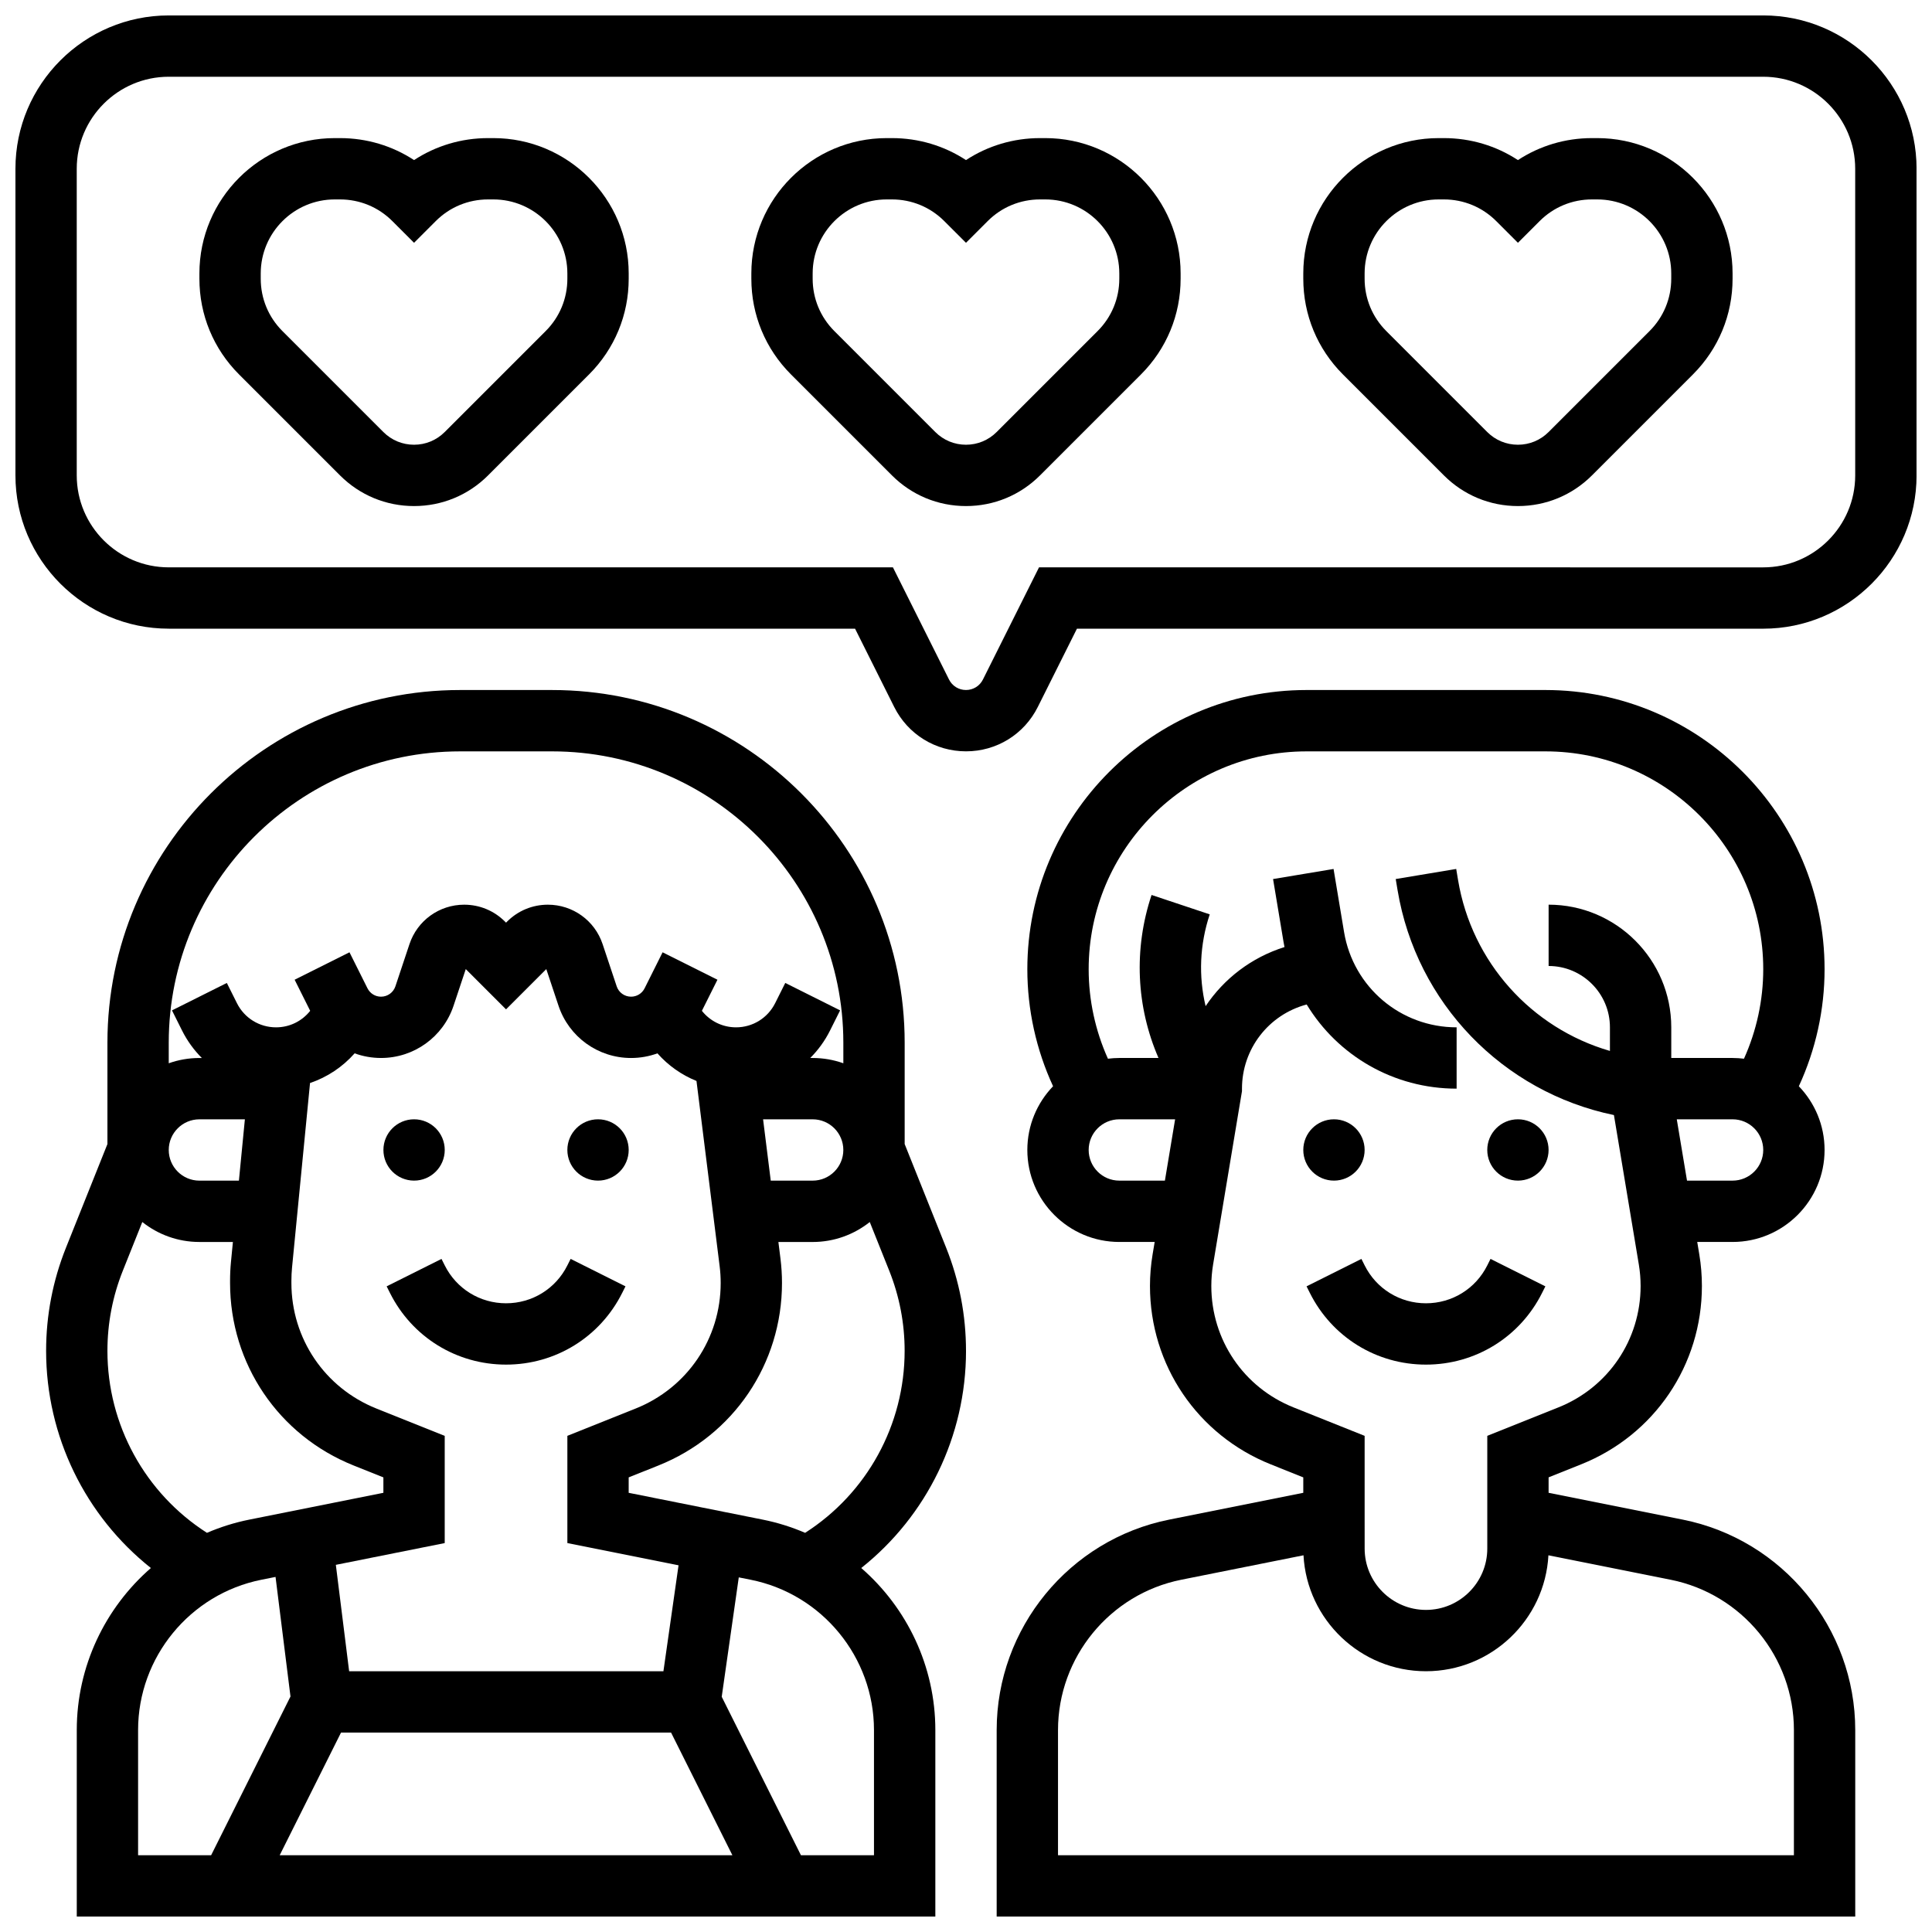
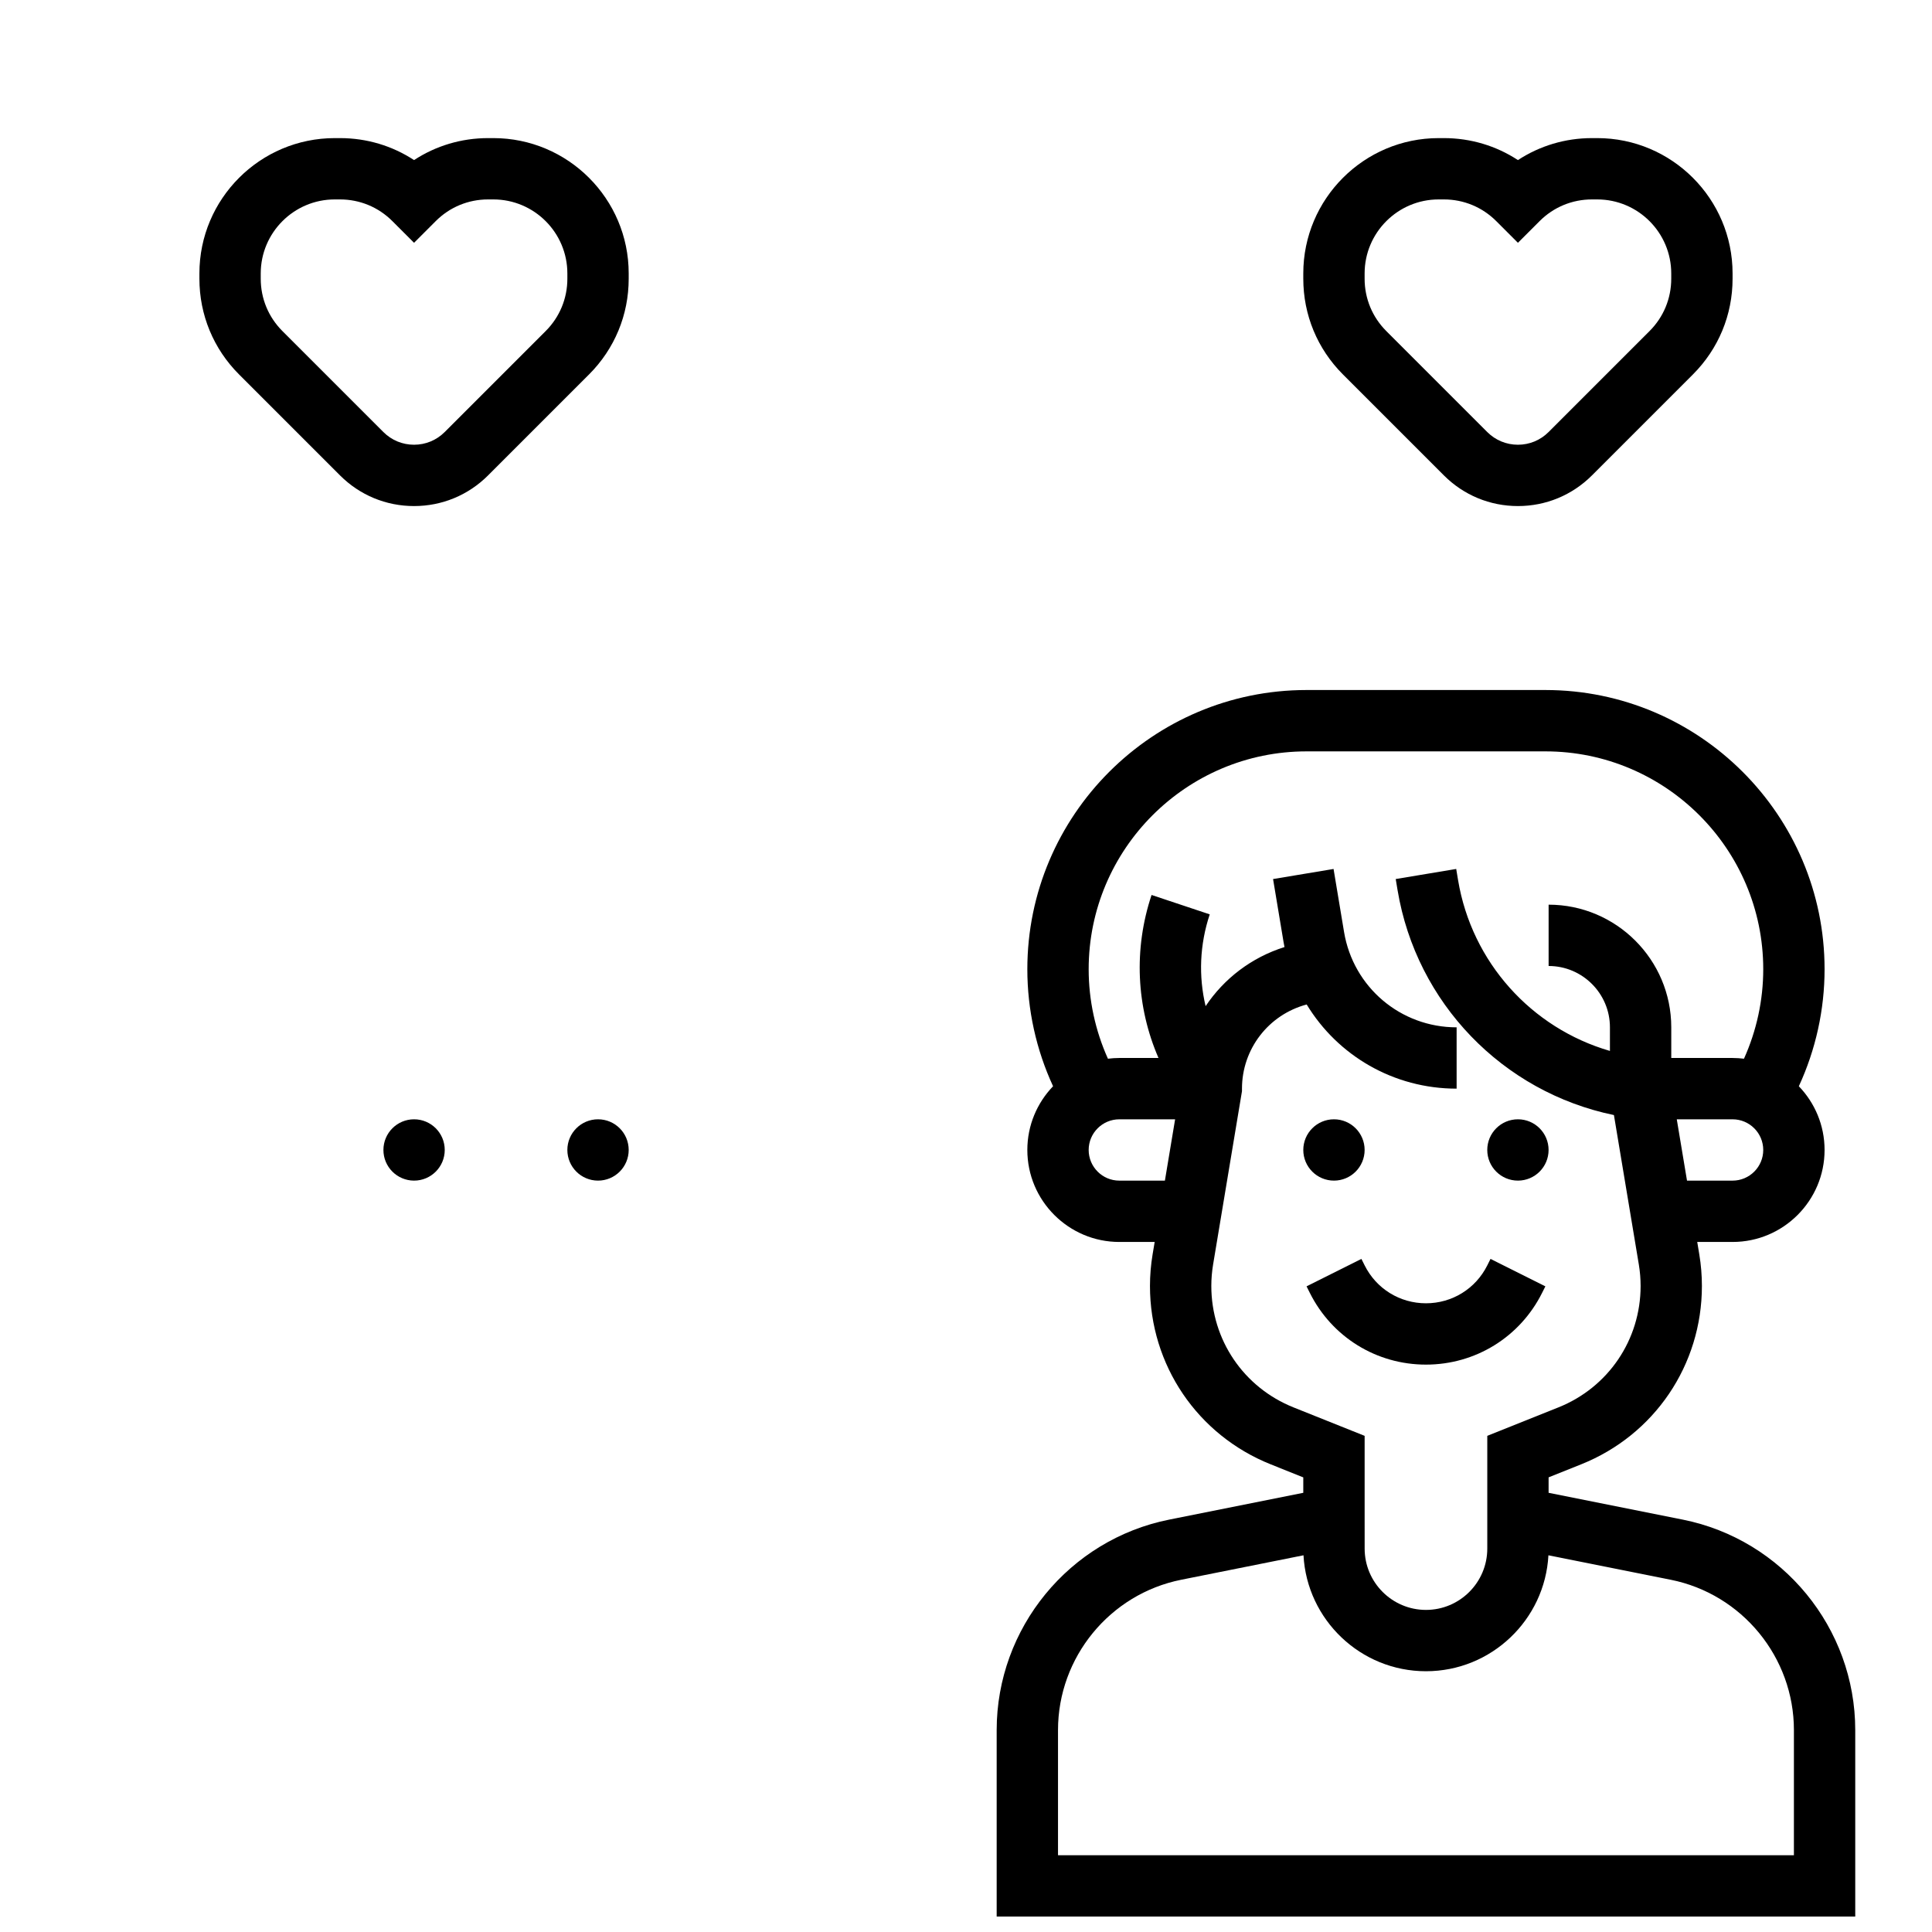
<svg xmlns="http://www.w3.org/2000/svg" width="800px" height="800px" version="1.1" viewBox="144 144 512 512">
  <defs>
    <clipPath id="c">
-       <path d="m148.09 148.09h503.81v195.91h-503.81z" />
-     </clipPath>
+       </clipPath>
    <clipPath id="b">
-       <path d="m156 326h244v325.9h-244z" />
-     </clipPath>
+       </clipPath>
    <clipPath id="a">
      <path d="m408 326h228v325.9h-228z" />
    </clipPath>
  </defs>
  <g clip-path="url(#c)">
    <path d="m611.27 148.09h-422.55c-22.402 0-40.629 18.227-40.629 40.629v81.258c0 22.402 18.227 40.629 40.629 40.629h181.88l10.371 20.746c3.629 7.254 10.922 11.762 19.031 11.762s15.398-4.504 19.027-11.762l10.371-20.742h181.88c22.402 0 40.629-18.227 40.629-40.629v-81.262c0-22.402-18.227-40.629-40.629-40.629zm24.379 121.89c0 13.441-10.938 24.379-24.379 24.379l-191.92-0.004-14.863 29.727c-0.855 1.715-2.578 2.777-4.492 2.777s-3.637-1.062-4.492-2.777l-14.867-29.727h-191.92c-13.441 0-24.379-10.934-24.379-24.379v-81.258c0-13.441 10.938-24.379 24.379-24.379h422.55c13.441 0 24.379 10.934 24.379 24.379z" />
  </g>
  <path d="m567.28 180.6h-1.395c-7.074 0-13.836 2.035-19.617 5.824-5.781-3.789-12.543-5.824-19.617-5.824h-1.395c-19.777 0-35.871 16.09-35.871 35.867v1.395c0 9.582 3.731 18.59 10.504 25.363l26.762 26.762c5.238 5.238 12.207 8.125 19.617 8.125s14.375-2.887 19.617-8.125l26.758-26.758c6.777-6.777 10.508-15.785 10.508-25.367v-1.395c0-19.777-16.094-35.867-35.871-35.867zm19.617 37.262c0 5.238-2.039 10.168-5.746 13.871l-26.758 26.758c-2.172 2.172-5.055 3.367-8.125 3.367s-5.957-1.195-8.125-3.363l-26.758-26.758c-3.707-3.707-5.746-8.633-5.746-13.871v-1.395c0-10.82 8.801-19.621 19.617-19.621h1.395c5.238 0 10.168 2.039 13.871 5.746l5.746 5.746 5.746-5.746c3.703-3.707 8.629-5.746 13.871-5.746h1.395c10.816 0 19.617 8.801 19.617 19.617z" />
-   <path d="m421.01 180.6h-1.395c-7.074 0-13.836 2.035-19.617 5.824-5.781-3.789-12.547-5.824-19.617-5.824h-1.395c-19.781 0-35.871 16.09-35.871 35.867v1.395c0 9.582 3.731 18.59 10.504 25.363l26.762 26.762c5.238 5.238 12.207 8.125 19.617 8.125s14.375-2.887 19.617-8.125l26.758-26.758c6.773-6.777 10.504-15.785 10.504-25.367v-1.395c0-19.777-16.09-35.867-35.867-35.867zm19.617 37.262c0 5.238-2.039 10.168-5.746 13.871l-26.758 26.758c-2.172 2.172-5.059 3.367-8.125 3.367-3.07 0-5.957-1.195-8.125-3.363l-26.758-26.758c-3.707-3.707-5.75-8.633-5.75-13.871v-1.395c0-10.82 8.801-19.621 19.617-19.621h1.395c5.238 0 10.168 2.039 13.871 5.746l5.75 5.746 5.746-5.746c3.703-3.707 8.629-5.746 13.871-5.746h1.395c10.816 0 19.617 8.801 19.617 19.617z" />
  <path d="m274.74 180.6h-1.395c-7.074 0-13.836 2.035-19.617 5.824-5.781-3.789-12.543-5.824-19.617-5.824h-1.395c-19.777 0-35.871 16.09-35.871 35.867v1.395c0 9.582 3.731 18.59 10.504 25.363l26.762 26.762c5.238 5.238 12.207 8.125 19.617 8.125 7.41 0 14.375-2.887 19.617-8.125l26.758-26.758c6.777-6.777 10.508-15.785 10.508-25.367v-1.395c0-19.777-16.09-35.867-35.871-35.867zm19.617 37.262c0 5.238-2.039 10.168-5.746 13.871l-26.758 26.758c-2.172 2.172-5.055 3.367-8.125 3.367-3.07 0-5.957-1.195-8.125-3.363l-26.758-26.758c-3.707-3.707-5.746-8.633-5.746-13.871v-1.395c0-10.82 8.801-19.621 19.617-19.621h1.395c5.238 0 10.168 2.039 13.871 5.746l5.746 5.746 5.746-5.746c3.703-3.707 8.629-5.746 13.871-5.746h1.395c10.82 0 19.617 8.801 19.617 19.617z" />
-   <path d="m294.36 479.34c-3.098 6.195-9.324 10.043-16.25 10.043s-13.152-3.848-16.25-10.043l-0.859-1.715-14.535 7.269 0.859 1.715c5.863 11.734 17.66 19.027 30.785 19.027s24.922-7.293 30.789-19.027l0.859-1.715-14.535-7.269z" />
  <path d="m261.86 448.75c0 4.488-3.637 8.125-8.125 8.125s-8.125-3.637-8.125-8.125c0-4.488 3.637-8.125 8.125-8.125s8.125 3.637 8.125 8.125" />
  <path d="m310.61 448.75c0 4.488-3.637 8.125-8.125 8.125s-8.129-3.637-8.129-8.125c0-4.488 3.641-8.125 8.129-8.125s8.125 3.637 8.125 8.125" />
  <g clip-path="url(#b)">
-     <path d="m400 501.98c0-9.395-1.77-18.586-5.258-27.312l-10.996-27.48v-26.875c0-51.527-41.922-93.449-93.449-93.449h-24.379c-51.527 0-93.449 41.922-93.449 93.449v26.875l-10.992 27.48c-3.488 8.727-5.258 17.918-5.258 27.312 0 22.66 10.395 43.762 27.766 57.562-12.117 10.539-19.641 26.047-19.641 42.945v49.414h227.53v-49.414c0-16.898-7.523-32.406-19.637-42.945 17.371-13.801 27.766-34.906 27.766-57.562zm-134.08-158.86h24.379c42.566 0 77.195 34.629 77.195 77.195v5.461c-2.543-0.902-5.277-1.398-8.125-1.398h-0.648c2.086-2.09 3.871-4.523 5.242-7.269l2.676-5.352-14.535-7.269-2.676 5.352c-1.98 3.957-5.957 6.414-10.375 6.414-3.594 0-6.871-1.641-9.043-4.375l4.121-8.242-14.535-7.269-4.769 9.543c-0.684 1.371-2.059 2.219-3.59 2.219-1.73 0-3.262-1.102-3.809-2.746l-3.727-11.18c-2.082-6.25-7.91-10.453-14.504-10.453-4.082 0-7.922 1.59-10.809 4.477l-0.281 0.285-0.285-0.285c-2.887-2.887-6.727-4.477-10.809-4.477-6.59 0-12.418 4.199-14.5 10.453l-3.727 11.184c-0.547 1.641-2.078 2.742-3.809 2.742-1.531 0-2.902-0.852-3.59-2.219l-4.769-9.543-14.535 7.269 4.121 8.242c-2.172 2.734-5.449 4.375-9.043 4.375-4.422 0-8.395-2.457-10.371-6.41l-2.676-5.352-14.535 7.269 2.676 5.352c1.375 2.746 3.156 5.18 5.242 7.269l-0.652-0.004c-2.848 0-5.582 0.496-8.125 1.398v-5.461c0-42.566 34.633-77.195 77.199-77.195zm93.445 113.76h-11.109l-2.031-16.25h13.141c4.481 0 8.125 3.644 8.125 8.125 0.004 4.481-3.644 8.125-8.125 8.125zm-24.652 22.672c0.184 1.469 0.277 2.965 0.277 4.445 0 14.742-8.844 27.801-22.527 33.277l-18.105 7.238v28.414l29.465 5.894-4.008 28.074h-83.289l-3.523-28.195 28.852-5.769v-28.414l-18.102-7.238c-13.684-5.481-22.527-18.543-22.527-33.281v-0.598c0-1.156 0.059-2.328 0.168-3.481l4.769-48.906c4.555-1.543 8.621-4.246 11.82-7.867 2.195 0.801 4.555 1.23 6.992 1.23 8.738 0 16.465-5.566 19.227-13.855l3.234-9.699 10.672 10.668 10.668-10.668 3.234 9.699c2.762 8.289 10.488 13.859 19.227 13.859 2.438 0 4.797-0.43 6.992-1.23 2.852 3.227 6.391 5.719 10.348 7.316zm-100.34 123.6h87.469l16.25 32.504h-119.97zm-27.059-146.27h-10.469c-4.481 0-8.125-3.644-8.125-8.125 0-4.481 3.644-8.125 8.125-8.125h12.051zm-34.844 45.102c0-7.32 1.379-14.477 4.098-21.273l5.144-12.863c4.16 3.305 9.418 5.289 15.133 5.289h8.879l-0.508 5.211c-0.164 1.676-0.246 3.375-0.246 5.055v0.598c0 21.426 12.852 40.41 32.746 48.367l7.887 3.152v4.09l-35.531 7.106c-3.914 0.781-7.668 1.973-11.227 3.5-16.367-10.473-26.375-28.602-26.375-48.23zm8.125 100.51c0-19.301 13.734-36.055 32.66-39.84l3.766-0.754 3.961 31.691-21.031 42.066h-19.355zm195.02 33.164h-19.355l-20.996-41.992 4.519-31.645 3.172 0.633c18.922 3.785 32.66 20.539 32.66 39.84zm-29.473-88.941-35.535-7.106v-4.09l7.883-3.152c19.895-7.957 32.746-26.945 32.746-48.367 0-2.152-0.137-4.328-0.402-6.461l-0.551-4.402h9.078c5.715 0 10.973-1.984 15.137-5.289l5.144 12.863c2.719 6.797 4.098 13.957 4.098 21.273 0 19.629-10.008 37.758-26.371 48.23-3.559-1.527-7.312-2.719-11.227-3.5z" />
-   </g>
+     </g>
  <path d="m552.68 486.61 0.859-1.715-14.535-7.269-0.859 1.715c-3.098 6.195-9.324 10.043-16.25 10.043s-13.152-3.848-16.25-10.043l-0.859-1.715-14.535 7.269 0.859 1.715c5.863 11.734 17.66 19.027 30.781 19.027 13.125 0 24.922-7.293 30.789-19.027z" />
  <path d="m505.64 448.75c0 4.488-3.641 8.125-8.125 8.125-4.488 0-8.129-3.637-8.129-8.125 0-4.488 3.641-8.125 8.129-8.125 4.484 0 8.125 3.637 8.125 8.125" />
  <path d="m554.39 448.75c0 4.488-3.637 8.125-8.125 8.125s-8.125-3.637-8.125-8.125c0-4.488 3.637-8.125 8.125-8.125s8.125 3.637 8.125 8.125" />
  <g clip-path="url(#a)">
    <path d="m589.93 546.71-35.535-7.106v-4.09l8.629-3.453c19.438-7.773 32-26.328 32-47.266 0-2.797-0.234-5.613-0.691-8.367l-0.547-3.297h9.367c13.441 0 24.379-10.938 24.379-24.379 0-6.551-2.602-12.5-6.82-16.887 4.477-9.699 6.82-20.289 6.82-31.02 0-40.793-33.191-73.984-73.988-73.984h-63.305c-40.793 0-73.984 33.191-73.984 73.984 0 10.73 2.344 21.324 6.82 31.02-4.219 4.387-6.82 10.336-6.82 16.887 0 13.441 10.938 24.379 24.379 24.379h9.367l-0.551 3.297c-0.461 2.754-0.695 5.57-0.695 8.371 0 20.938 12.562 39.488 32 47.266l8.629 3.453v4.09l-35.531 7.106c-26.492 5.293-45.723 28.75-45.723 55.773v49.414h227.53v-49.414c0-27.023-19.23-50.48-45.727-55.777zm13.223-89.832h-12.078l-2.711-16.25h14.789c4.481 0 8.125 3.644 8.125 8.125 0 4.481-3.644 8.125-8.125 8.125zm-162.52 0c-4.481 0-8.125-3.644-8.125-8.125 0-4.481 3.644-8.125 8.125-8.125h14.785l-2.707 16.25zm46.16 60.094c-13.23-5.293-21.781-17.922-21.781-32.176 0-1.906 0.16-3.82 0.473-5.695l7.652-45.926v-0.672c0-10.496 7.035-19.609 17.148-22.305 8.207 13.531 23.016 22.305 39.734 22.305v-16.25c-14.844 0-27.391-10.629-29.832-25.273l-2.781-16.695-16.031 2.672 2.781 16.695c0.074 0.445 0.164 0.887 0.25 1.328-8.754 2.75-16.035 8.367-20.906 15.66-1.898-7.934-1.578-16.312 1.094-24.324l-15.418-5.141c-4.789 14.371-4.055 29.621 1.836 43.199h-10.379c-1.023 0-2.031 0.07-3.019 0.195-3.348-7.434-5.106-15.527-5.106-23.719 0-31.832 25.898-57.73 57.734-57.73h63.305c31.832-0.004 57.73 25.895 57.73 57.727 0 8.195-1.758 16.285-5.106 23.719-0.992-0.117-1.996-0.191-3.019-0.191h-16.25v-8.125c0-17.922-14.582-32.504-32.504-32.504v16.25c8.961 0 16.25 7.293 16.25 16.25v6.262c-20.812-6.035-36.621-23.52-40.246-45.273l-0.492-2.953-16.031 2.672 0.492 2.953c4.981 29.887 27.852 53.508 57.336 59.594l6.598 39.598c0.312 1.875 0.473 3.789 0.473 5.695 0 14.254-8.551 26.883-21.781 32.176l-18.852 7.543v29.879c0 8.961-7.293 16.25-16.25 16.25-8.961 0-16.25-7.293-16.25-16.25v-1.465l-0.004-6.66v-21.754zm132.61 118.68h-195.02v-33.164c0-19.301 13.734-36.055 32.66-39.84l32.395-6.481c0.93 17.098 15.133 30.727 32.457 30.727 17.328 0 31.527-13.629 32.453-30.727l32.398 6.481c18.926 3.785 32.66 20.539 32.66 39.84z" />
  </g>
</svg>